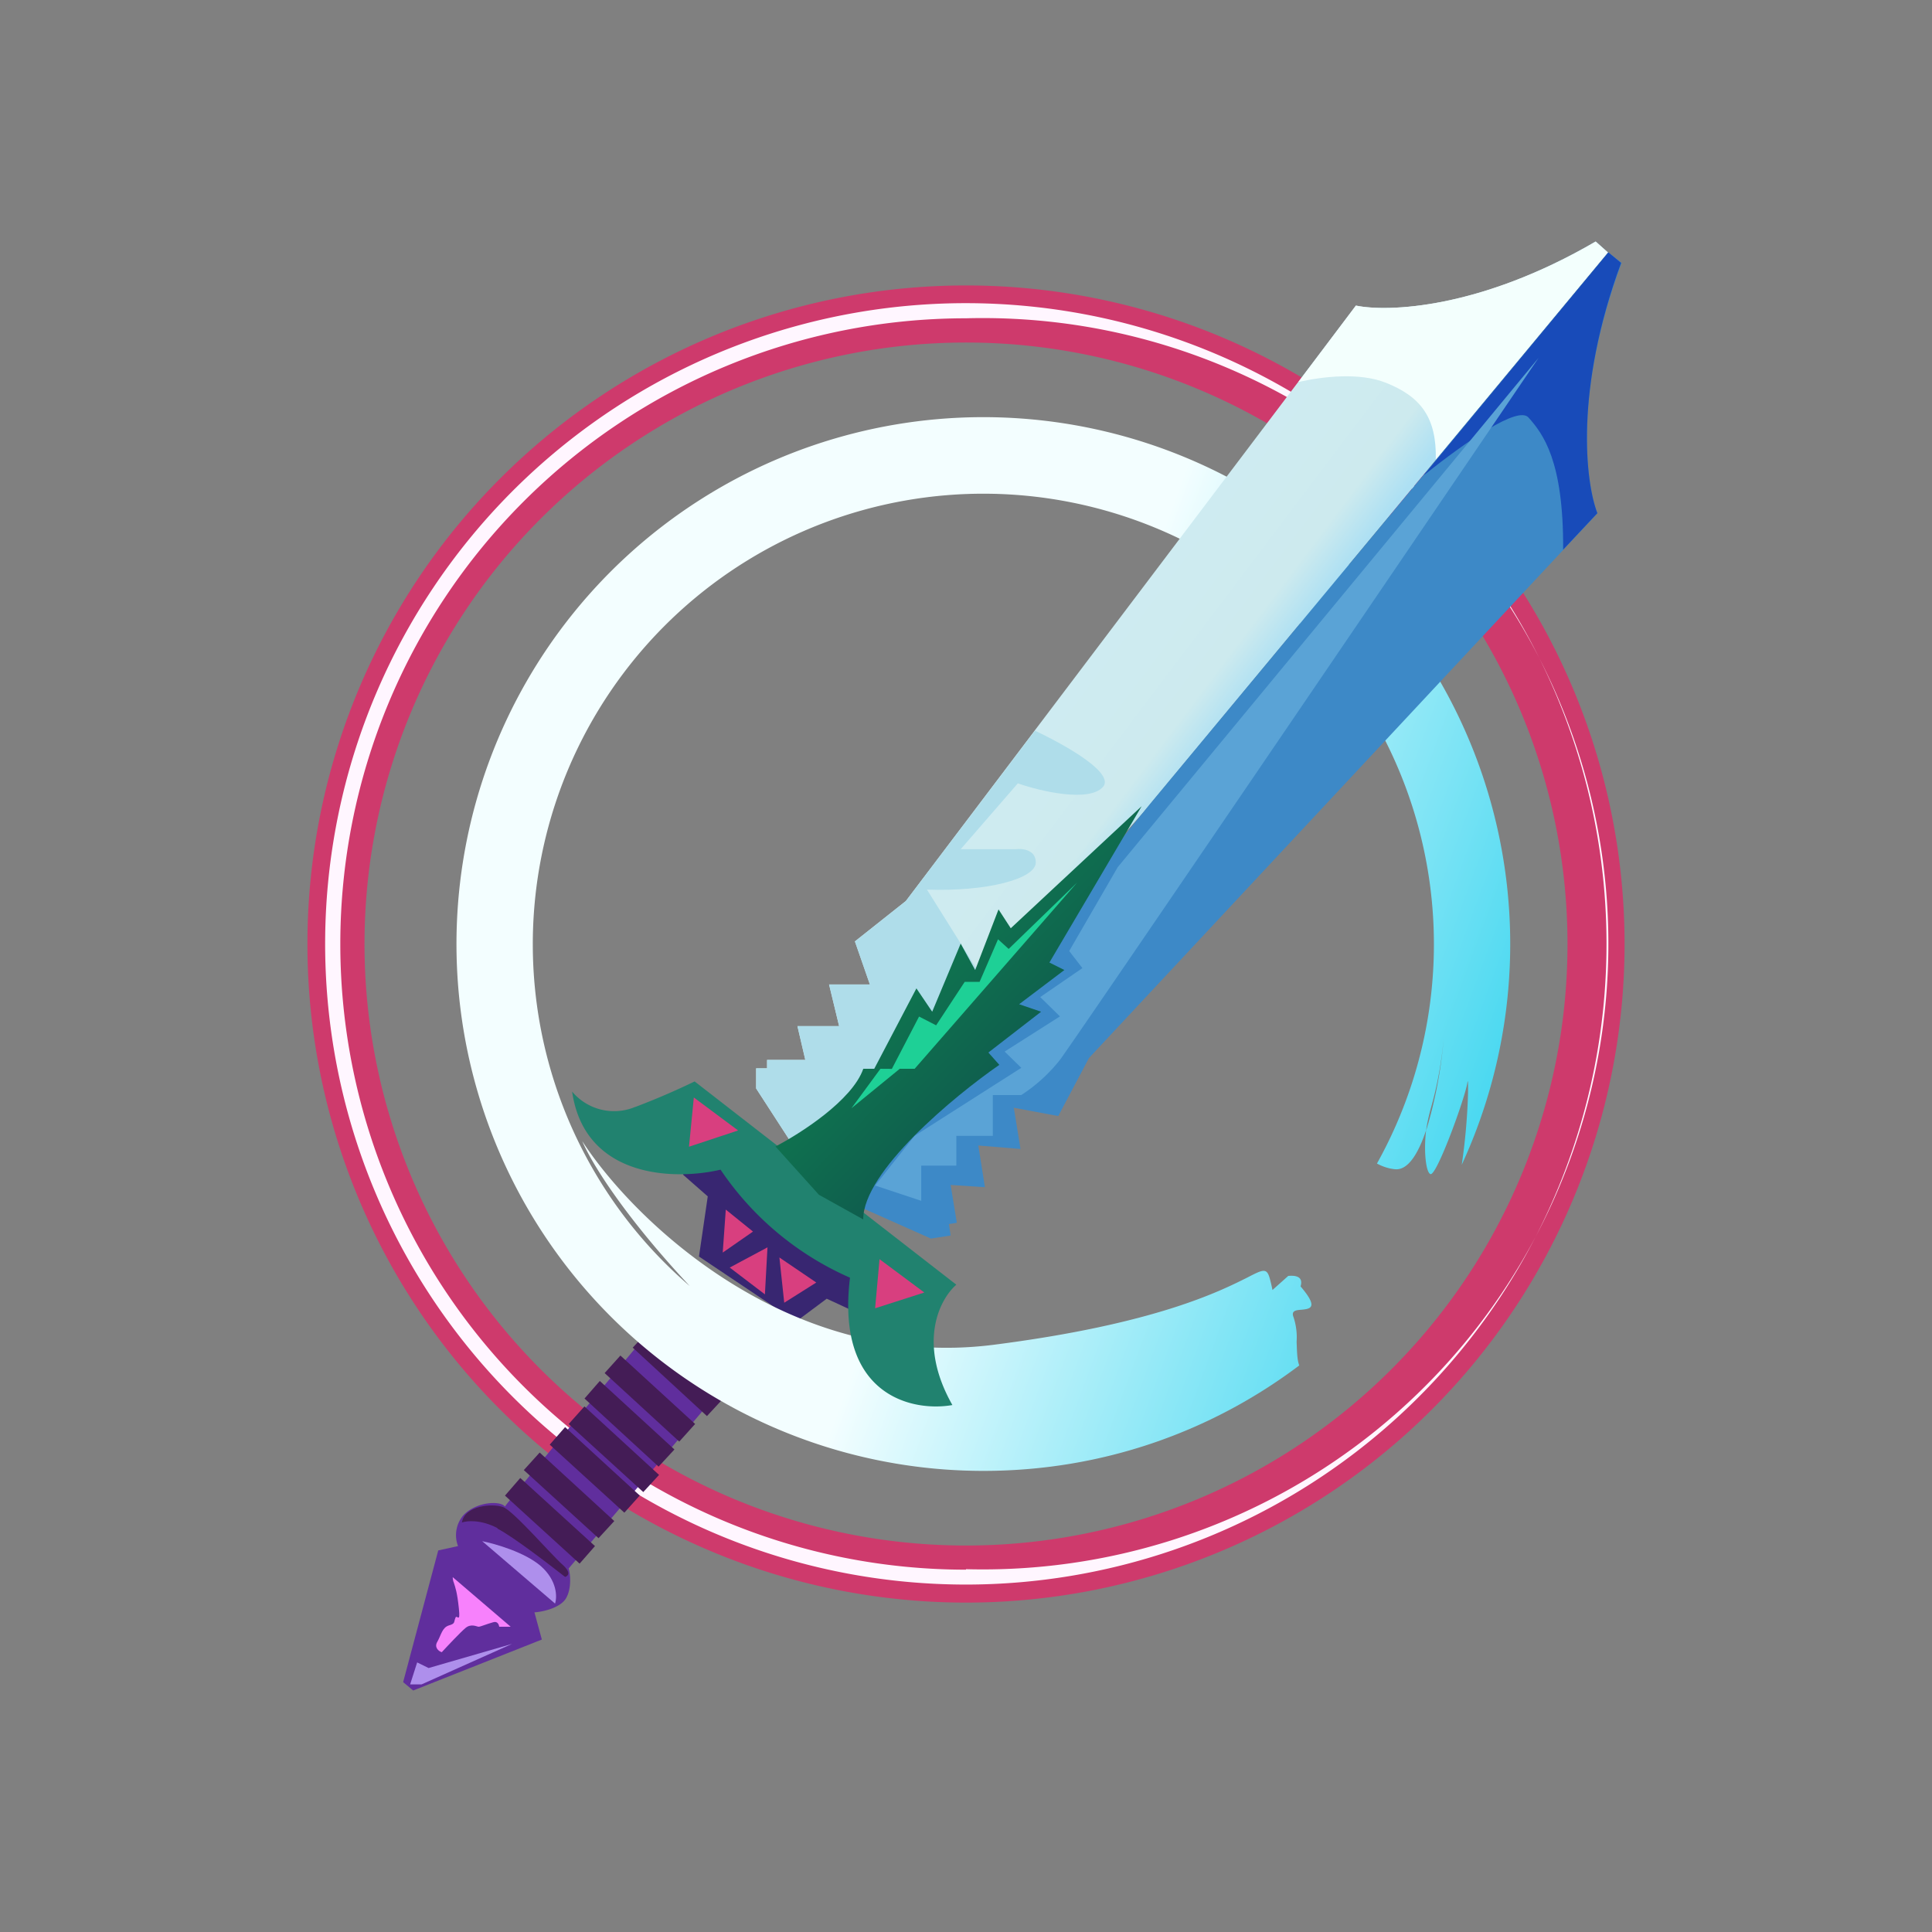
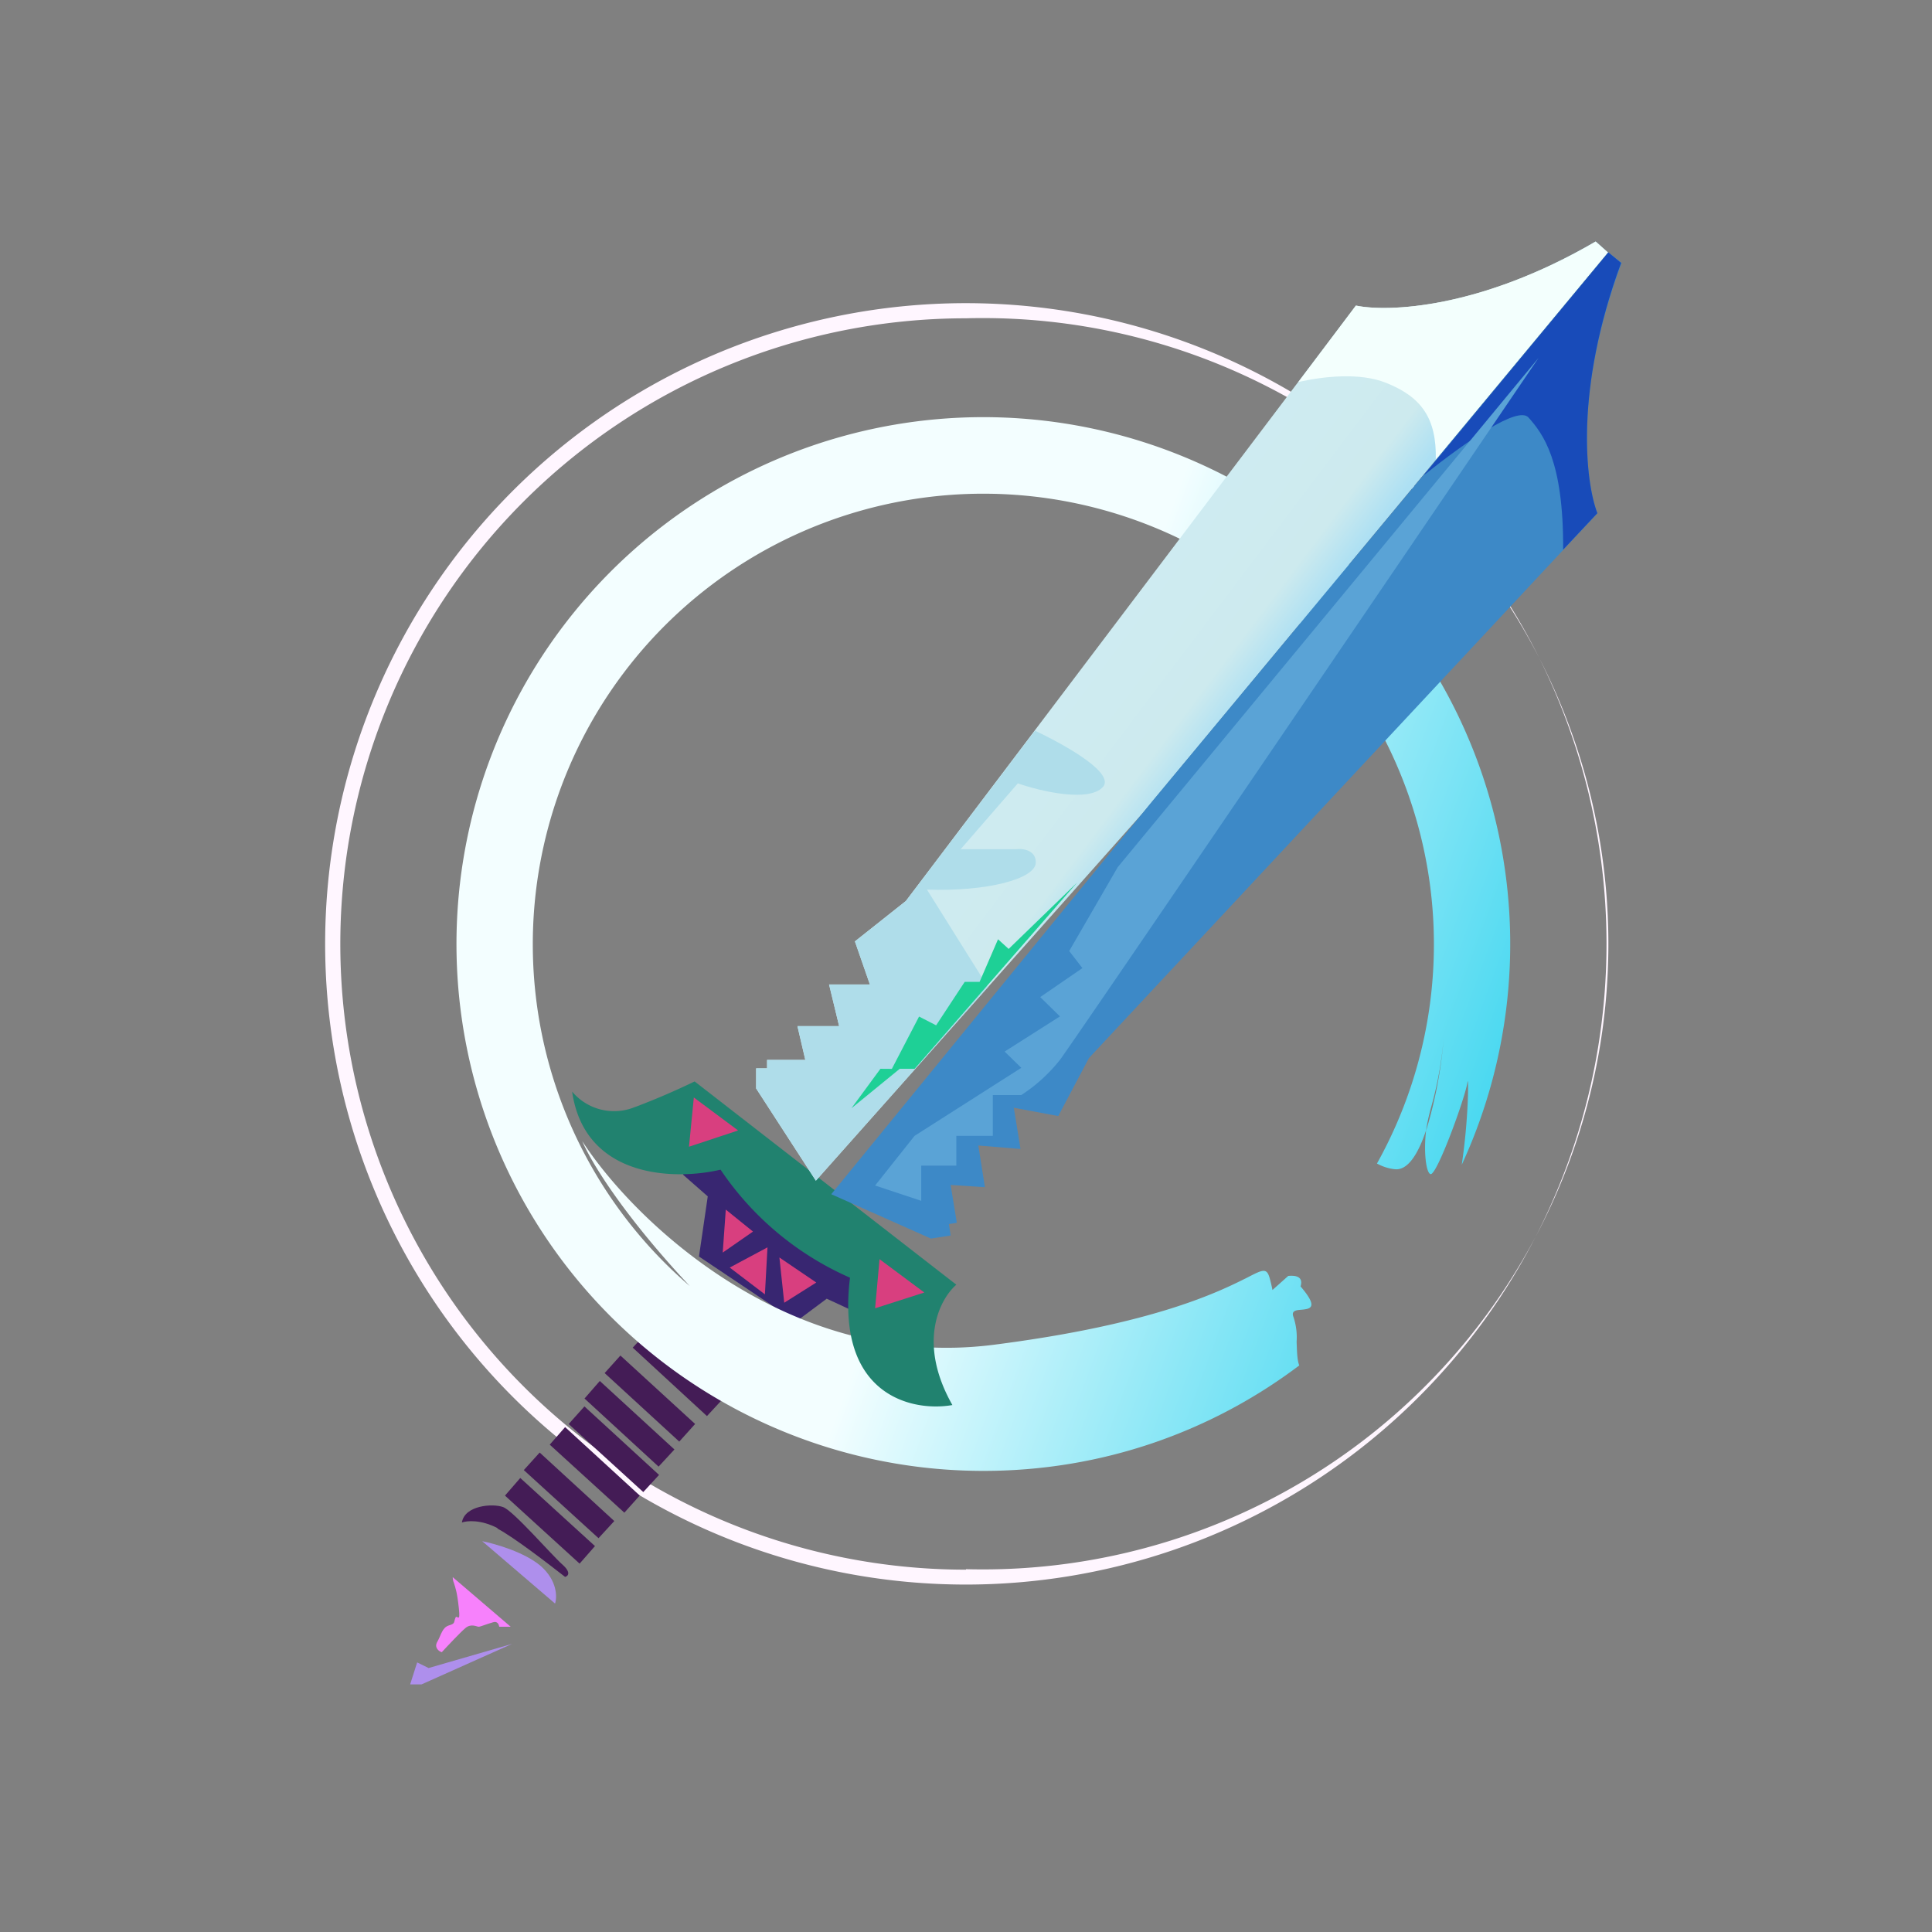
<svg xmlns="http://www.w3.org/2000/svg" width="1em" height="1em" viewBox="0 0 24 24">
  <rect x="0" y="0" width="24" height="24" fill="#808080" stroke="none" />
  <g fill="none">
-     <path fill="#CE3A6C" fill-rule="evenodd" d="M12 19.908a8.181 8.181 0 1 0 0-16.362a8.181 8.181 0 0 0 0 16.362m0-.709a7.472 7.472 0 1 0 0-14.944a7.472 7.472 0 0 0 0 14.944" clip-rule="evenodd" />
    <path fill="#FFF6FF" fill-rule="evenodd" d="M12 19.493a7.77 7.77 0 0 0 7.367-10.792A7.77 7.77 0 0 0 12 3.954a7.772 7.772 0 1 0 0 15.545zm0 .191a7.96 7.96 0 0 0 7.352-11.003A7.959 7.959 0 1 0 12 19.684" clip-rule="evenodd" />
-     <path fill="#602E9D" d="M8.057 16.55c-.59.708-1.773 2.132-1.784 2.165c-.06-.077-.36-.06-.518.109a.38.38 0 0 0-.065.382l-.246.054l-.436 1.636l.125.104l1.598-.633l-.092-.338c.098-.005.321-.054.392-.174s.055-.3.033-.371l1.986-2.335z" />
    <path fill="#441C56" d="m7.2 19.424l-.927-.845l.19-.219l.928.846zm.235-.316l-.928-.846l.197-.218l.927.851zm.321-.317l-.927-.845l.191-.218l.927.85zm.235-.256l-.927-.845l.196-.219l.927.851zm.19-.316l-.92-.846l.19-.218l.927.851zm.257-.311l-.927-.851l.196-.218l.928.85zm.344-.317l-.922-.85l.196-.213l.928.845zM6.18 18.983c-.207-.109-.382-.092-.442-.07c.033-.213.382-.24.513-.191c.13.049.6.594.736.714c.11.098.071.142.033.153c-.196-.153-.633-.491-.84-.6z" />
    <path fill="#AE8FEC" d="m6.895 19.92l-.905-.775c.163.033.529.137.73.311c.202.18.202.382.175.464m-1.8 1.004l.087-.273l.142.07l1.037-.3l-1.124.503z" />
    <path fill="#F781FC" d="m6.344 20.208l-.72-.616c0 .01 0 .038.016.076c.017.055.039.11.06.311c.022.202-.027.066-.043.12c-.022.055 0 .07-.082.093c-.082.027-.093.114-.142.202c-.043.07.017.12.055.13c.07-.076.234-.25.294-.3c.071-.06.142-.016.164-.016s.098-.033.174-.054c.06-.022.077.027.082.054z" />
    <path fill="#382671" d="m8.792 14.862l-.31-.272l.43-.338l1.91 1.456l-.082.643l-.47-.218l-.381.284l-1.206-.808z" />
    <path fill="#D83F7F" d="m8.978 15.56l.038-.534l.338.273zm.556-.065l-.469.251l.437.333zm.148.126l.06.562l.398-.251z" />
    <path fill="url(#SVGYwy5lITE)" d="M12.218 18.272c1.473 0 2.83-.486 3.922-1.31c-.028-.07-.028-.18-.033-.294a.8.8 0 0 0-.038-.305c-.033-.082.032-.088.098-.093c.109-.011.218-.022-.011-.29c.033-.108-.038-.141-.153-.13l-.196.175a2 2 0 0 0-.033-.142c-.038-.137-.082-.115-.283-.011c-.339.169-1.146.578-3.153.834c-2.553.322-4.473-1.554-5.105-2.53c.12.283.534.943 1.336 1.8a5.597 5.597 0 1 1 8.536-1.522c.06.032.13.06.218.07c.164.022.295-.19.393-.485c-.033.273 0 .53.054.546c.077.027.437-.966.459-1.14c.016-.11.016.452-.071 1.025a6.545 6.545 0 1 0-5.94 3.802m5.498-4.227c.01-.088.033-.18.054-.262q.125-.434.164-.884a5.5 5.5 0 0 1-.218 1.146" />
    <path fill="url(#SVGs0NjwbKl)" d="M7.892 13.75a.68.68 0 0 1-.785-.19c.158 1.09 1.293 1.101 1.844.97a3.76 3.76 0 0 0 1.608 1.342c-.18 1.467.775 1.67 1.272 1.582c-.442-.78-.153-1.32.049-1.495l-3.251-2.525a9 9 0 0 1-.737.317" />
    <path fill="#D83F7F" d="m8.619 13.634l-.06.611l.61-.202l-.556-.414zm2.307 2.008l-.055.61l.611-.196z" />
    <path fill="url(#SVGBOACweEG)" d="M10.806 12.229h-.507l.125.518h-.518l.098.42h-.475v.104h-.136v.25l.742 1.146l4.074-4.582l5.766-6.949L19.822 3c-1.44.84-2.586.878-2.978.796l-5.591 7.396l-.633.502z" />
    <path fill="#AFDDEA" d="M10.299 12.23h.507l-.186-.535l.633-.502l1.604-2.116c.436.207.987.534.845.698c-.174.196-.78.054-1.058-.044l-.71.818h.688c.076-.01.245.006.245.164c0 .207-.616.365-1.352.338l.758 1.211l-2.138 2.405l-.742-1.145v-.25h.136v-.105h.475l-.098-.42h.518z" />
    <path fill="#F3FFFD" d="M16.129 4.745c.316-.07.763-.12 1.09.011c.437.175.628.437.617.955l2.138-2.575L19.822 3c-1.44.84-2.586.878-2.979.796z" />
    <path fill="#3D89C7" d="m12.595 13.766l.082.507l-.524-.043l.082.518l-.426-.028l.077.47l-.098.016l.021.142l-.245.038l-1.238-.551l3.97-4.86l5.684-6.84l.164.131c-.59 1.582-.448 2.727-.3 3.11l-6.317 6.768l-.381.72l-.557-.104z" />
    <path fill="#184BB9" d="M17.684 5.906c.534-.425 1.172-.867 1.303-.72c.18.202.437.535.431 1.642l.425-.453c-.147-.382-.288-1.527.295-3.109l-.158-.13z" />
    <path fill="#5AA3D6" d="m13.876 10.783l5.237-6.338c-1.91 2.814-5.782 8.503-5.946 8.721a2 2 0 0 1-.48.437h-.354v.507h-.453v.37h-.436v.437l-.573-.19l.49-.617l1.326-.845l-.207-.202l.687-.437l-.245-.24l.524-.36l-.164-.212l.6-1.037z" />
-     <path fill="url(#SVGG3qq6dWa)" d="M10.724 13.277c-.137.393-.786.807-1.091.965l.54.6l.55.306c0-.595 1.124-1.527 1.691-1.92l-.136-.153l.655-.507l-.273-.093l.562-.425l-.186-.093l1.146-1.942l-1.626 1.516l-.152-.234l-.29.753l-.18-.328l-.354.846l-.196-.29l-.524.999h-.142z" />
    <path fill="#1ED096" d="m10.937 13.277l-.36.49l.6-.49h.185l2.018-2.313l-.85.824l-.132-.12l-.229.529h-.185l-.355.54l-.212-.109l-.338.65z" />
    <defs>
      <linearGradient id="SVGYwy5lITE" x1="4.278" x2="19.6" y1="8.182" y2="13.844" gradientUnits="userSpaceOnUse">
        <stop offset=".55" stop-color="#F3FEFF" />
        <stop offset="1" stop-color="#2DD2EE" />
      </linearGradient>
      <linearGradient id="SVGs0NjwbKl" x1="11.223" x2="14.092" y1="11.146" y2="8.465" gradientUnits="userSpaceOnUse">
        <stop stop-color="#21826F" />
        <stop offset="1" stop-color="#062F6F" />
      </linearGradient>
      <linearGradient id="SVGBOACweEG" x1="12" x2="14.291" y1="8.545" y2="10.276" gradientUnits="userSpaceOnUse">
        <stop offset=".07" stop-color="#B1E2EF" />
        <stop offset=".18" stop-color="#CFECF2" />
        <stop offset=".82" stop-color="#CDEAEE" />
        <stop offset="1" stop-color="#ADE0F3" />
      </linearGradient>
      <linearGradient id="SVGG3qq6dWa" x1="8.841" x2="11.771" y1="12.928" y2="15.757" gradientUnits="userSpaceOnUse">
        <stop stop-color="#108550" />
        <stop offset="1" stop-color="#0E4E4D" />
      </linearGradient>
    </defs>
  </g>
</svg>